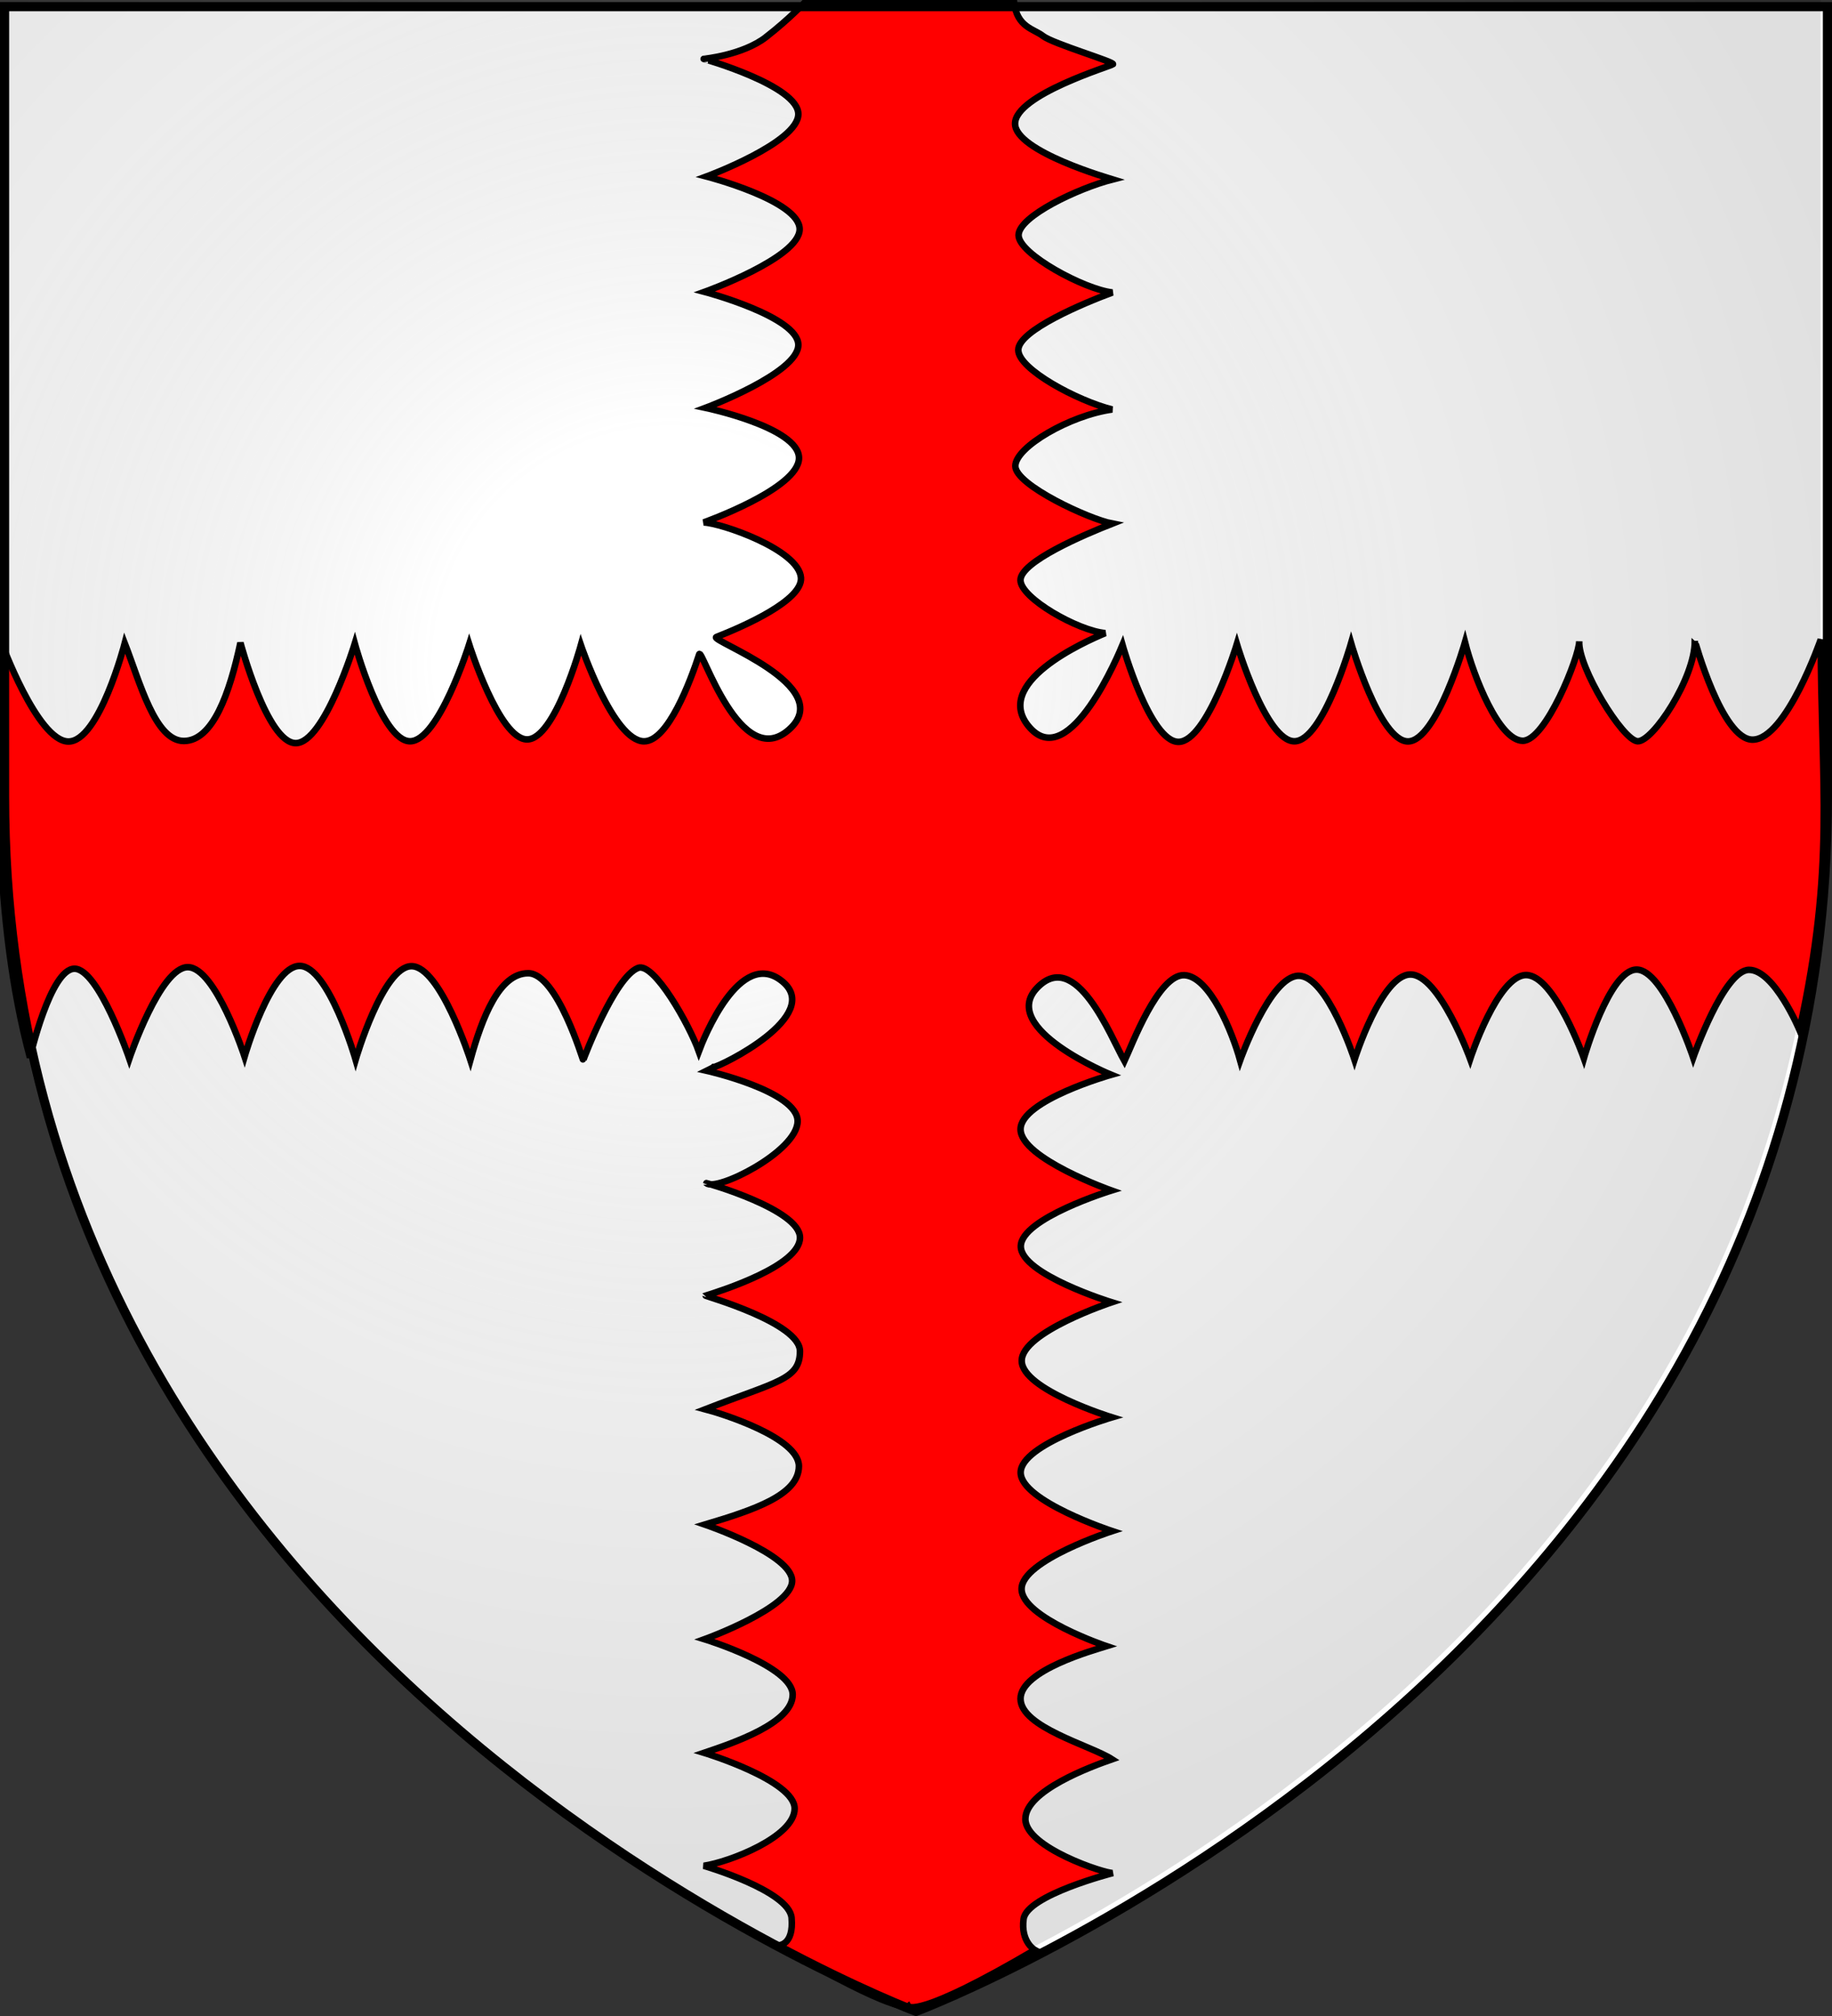
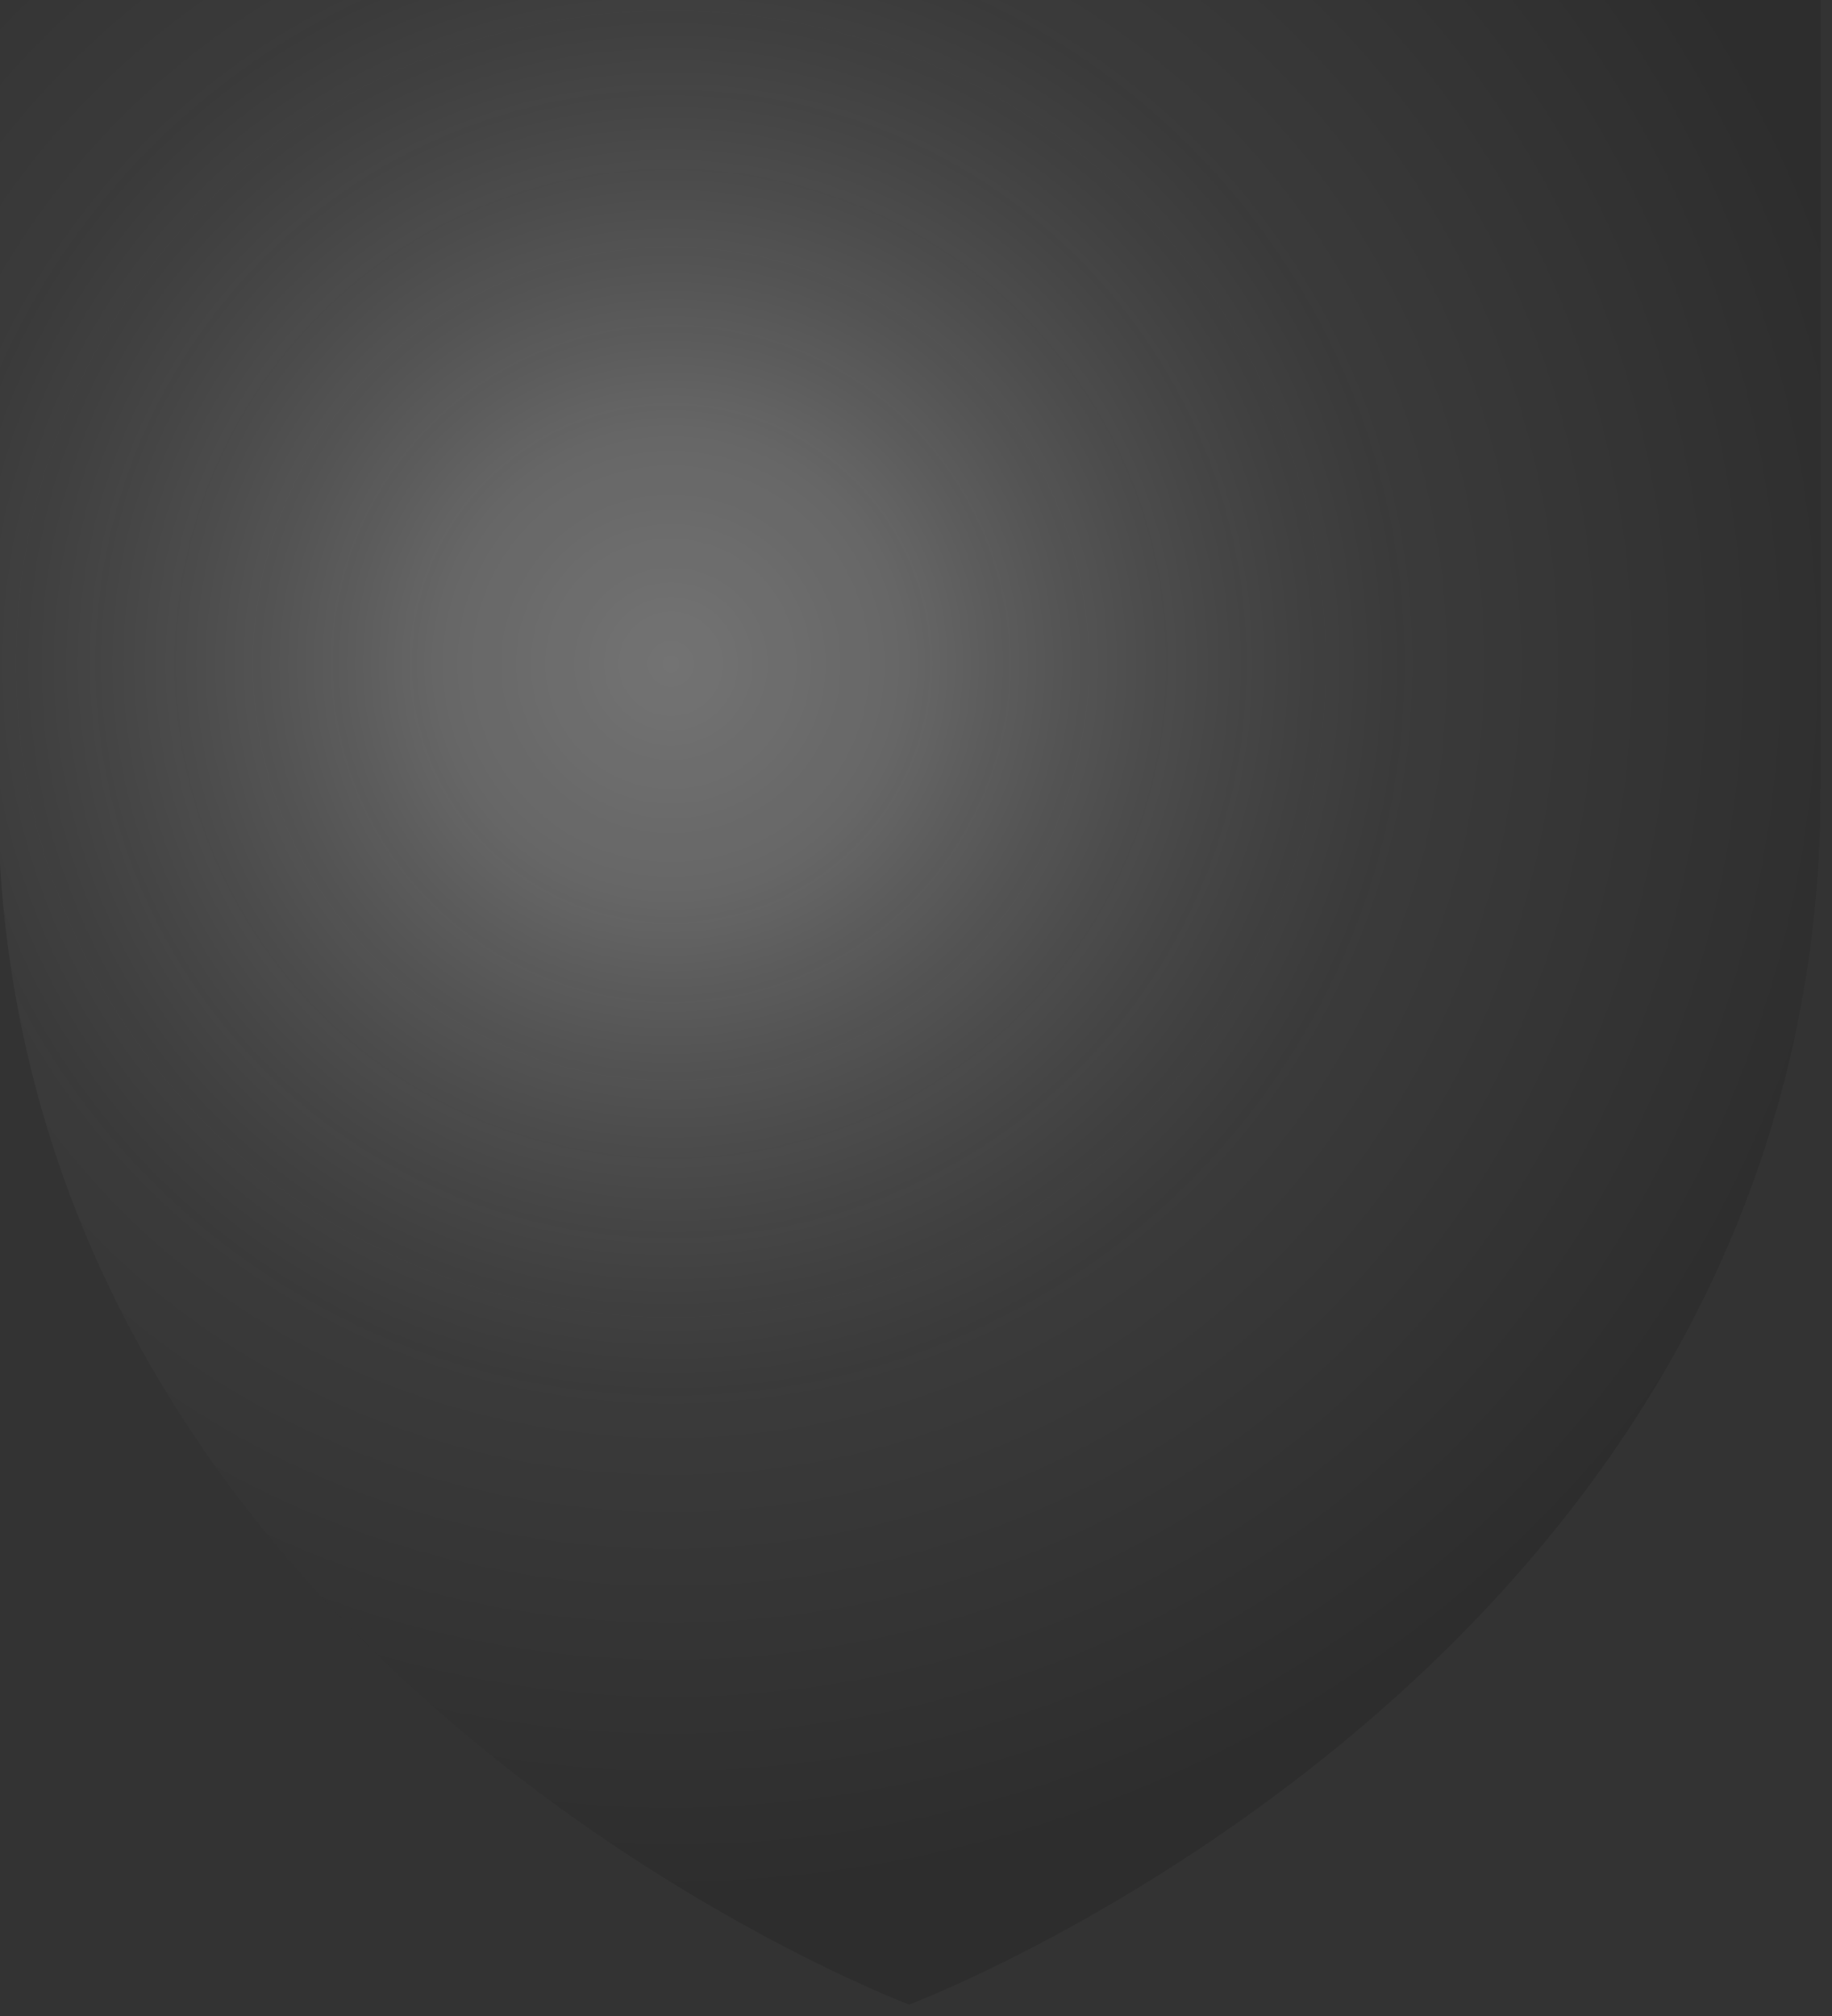
<svg xmlns="http://www.w3.org/2000/svg" xmlns:xlink="http://www.w3.org/1999/xlink" height="660" width="600" version="1.0">
  <rect width="100%" height="100%" fill="#333333" stroke="none" />
  <defs>
    <linearGradient id="b">
      <stop style="stop-color:white;stop-opacity:.314" offset="0" />
      <stop offset=".19" style="stop-color:white;stop-opacity:.251" />
      <stop style="stop-color:#6b6b6b;stop-opacity:.125" offset=".6" />
      <stop style="stop-color:black;stop-opacity:.125" offset="1" />
    </linearGradient>
    <linearGradient id="a">
      <stop offset="0" style="stop-color:#fd0000;stop-opacity:1" />
      <stop style="stop-color:#e77275;stop-opacity:.659" offset=".5" />
      <stop style="stop-color:black;stop-opacity:.323" offset="1" />
    </linearGradient>
    <radialGradient xlink:href="#b" id="c" gradientUnits="userSpaceOnUse" gradientTransform="matrix(1.353 0 0 1.349 -79.874 -87.992)" cx="221.445" cy="226.331" fx="221.445" fy="226.331" r="300" />
  </defs>
  <g style="display:inline">
-     <path style="fill:#fff;fill-opacity:1;fill-rule:evenodd;stroke:none;stroke-width:1px;stroke-linecap:butt;stroke-linejoin:miter;stroke-opacity:1" d="M300 658.5s298.5-112.32 298.5-397.772V2.176H1.5v258.552C1.5 546.18 300 658.5 300 658.5z" />
-   </g>
+     </g>
  <path d="M297.755 656.255s298.5-112.32 298.5-397.772V-.068h-597v258.551c0 285.452 298.5 397.772 298.5 397.772z" style="opacity:1;fill:url(#c);fill-opacity:1;fill-rule:evenodd;stroke:none;stroke-width:1px;stroke-linecap:butt;stroke-linejoin:miter;stroke-opacity:1" />
  <g style="display:inline">
    <g style="display:inline">
-       <path style="fill:none;fill-opacity:1;fill-rule:nonzero;stroke:none;stroke-width:6.203;stroke-linecap:round;stroke-linejoin:round;stroke-miterlimit:4;stroke-dasharray:none;stroke-opacity:1" d="M0 0h600v660H0z" transform="translate(-1.416 -2.78)" />
-     </g>
+       </g>
    <g style="display:inline">
-       <path style="fill:red;fill-opacity:1;fill-rule:evenodd;stroke:#000;stroke-width:2.15;stroke-linecap:butt;stroke-linejoin:miter;stroke-miterlimit:4;stroke-dasharray:none;stroke-opacity:1" d="M252.271 13.795c-7.679 5.968-20.45 7.163-20.45 7.163S262.82 29.73 262.82 39.04s-30.056 20.415-30.056 20.415 30.487 7.892 30.487 17.256-31.115 20.514-31.115 20.514 30.684 8.116 30.684 17.373c0 9.256-30.37 20.594-30.37 20.594s30.586 6.421 30.586 16.431c0 10.01-31.214 21.096-31.214 21.096 5.597.155 31.139 8.865 31.86 18.082.58 7.435-18.798 15.926-27.706 19.426-2.646 1.04 39.739 15.938 23.891 30.213-16.005 14.417-28.704-27.014-29.503-24.578-2.853 8.697-10.23 28.562-18.084 28.507-10.054-.07-20.674-31.49-20.674-31.49s-8.5 30.935-17.648 30.871c-9.146-.063-18.939-31.126-18.939-31.126s-10.01 31.789-19.376 31.724c-9.364-.065-18.084-31.985-18.084-31.985s-10.003 32.663-19.367 32.598c-9.363-.066-18.087-32.858-18.087-32.858-3.55 16.62-9.04 32.113-18.511 32.155-9.472.041-14.436-19.311-19.376-31.988 0 0-8.38 32.335-18.518 32.16-10.138-.174-22.036-32.86-22.036-32.86-1.168 39.075-2.64 91.212 9.506 136.297 0 0 6.67-29.023 14.577-29.04 7.907-.019 17.964 29.424 17.964 29.424s10.122-29.999 19.177-29.938c9.056.06 18.566 29.266 18.566 29.266s8.585-29.7 18.06-29.676c9.475.024 18.318 30.684 18.318 30.684s8.923-30.616 18.32-30.592c9.396.023 19.266 30.686 19.266 30.686 3.848-13.94 9.475-28.402 18.95-28.378 9.476.023 17.948 28.71 18.004 28.473.096-.408 10.258-27.242 17.966-30.216 5.204-2.008 16.814 18.659 19.892 27.313 1.521-4.079 13.472-34.147 27.28-22.965 13.875 11.236-20.472 28.029-22.328 28.069-.1.131-2.355 1.245-2.355 1.245s29.931 6.766 29.767 16.575c-.166 9.923-26.752 23.179-29.872 20.212-.006-.048 30.702 8.654 30.642 17.866-.059 9.213-25.617 17.31-30.88 18.985.008.174 30.907 8.905 30.876 18.2-.031 9.297-7.426 9.829-31 18.985 4.934 1.291 30.681 9.213 30.65 18.648-.031 9.436-14.74 14.294-30.775 19.096 0 0 28.587 9.706 28.558 18.444-.03 8.739-28.674 19.097-28.674 19.097s28.887 8.865 28.855 18.161c-.032 9.297-19.418 15.783-28.982 19.026 0 0 29.652 9.018 29.62 18.265-.031 9.248-21.4 17.505-29.747 18.724 0 0 27.982 8.146 28.747 17.047.779 9.053-4.283 8.977-4.283 8.977 38.88 22.844 42.525 19.953 42.525 19.953s2.536 4.411 41.415-18.431c0 0-4.673-2.623-3.672-10.114 1.05-7.86 29.265-15.069 29.265-15.069-2.56.212-28.653-8.341-28.674-17.651-.022-9.31 21.593-17.225 28.374-19.59-6.996-4.523-29.94-10.492-29.96-19.802-.022-9.31 24.04-15.934 28.154-17.222 0 0-27.792-9.364-27.813-18.728-.022-9.364 29.665-18.944 29.665-18.944s-29.946-9.848-29.967-19.159c-.021-9.31 29.883-18.081 29.883-18.081s-29.515-9.096-29.536-18.513c-.021-9.417 29.45-19.156 29.45-19.156s-29.729-9.15-29.75-18.298c-.02-9.15 29.668-18.298 29.668-18.298s-29.728-10.548-29.75-20.02c-.021-9.472 29.664-17.869 29.664-17.869s-36.885-15.066-24.335-28.365c12.765-13.514 24.213 15.94 28.696 23.868 2.33-4.987 11.086-28.445 19.59-28.103 8.288.334 15.714 18.513 18.294 27.873 0 0 9.793-27.615 19.157-27.672 9.365-.057 18.3 27.445 18.3 27.445s8.829-27.818 18.3-27.876c9.472-.057 19.586 27.646 19.586 27.646s8.988-27.403 18.298-27.46c9.31-.056 18.942 27.235 18.942 27.235s8.287-28.966 17.238-29.02c8.951-.054 18.568 28.802 18.568 28.802s10.028-28.67 18.272-28.72c8.244-.05 16.531 19.692 16.531 19.692 11.778-53.683 7.045-80.313 6.977-127.86 0 0-11.317 32.694-22.292 32.808-10.056.106-18.936-32.366-18.96-32.363.06 12.217-13.836 33.224-18.762 32.885-4.935-.34-19.559-24.337-19.096-32.7.092 4.7-10.965 32.69-18.541 32.541-7.798-.148-16.004-20.959-18.869-32.248 0 0-9.323 32.383-18.649 32.456-9.326.074-18.655-32.163-18.655-32.163s-9.185 32.047-18.537 32.12c-9.353.074-18.873-31.826-18.873-31.826s-9.731 31.944-19.096 32.017c-9.364.074-18.36-31.723-18.36-31.723-1.005 2.393-17.188 41.65-30.275 27.166-13.136-14.539 18.004-28.28 24.624-31.04-8.856-.761-27.728-11.443-27.762-17.326-.034-6.057 20.977-14.954 30.065-18.528-7.557-1.445-31.747-12.611-31.752-18.84-.005-6.227 17.893-16.62 31.713-18.524-11.299-2.802-30.758-13.164-30.745-19.47.012-6.457 21.694-15.454 30.817-18.83-9.09-.995-30.74-12.594-30.723-18.759.019-6.165 19.508-15.383 30.83-18.263-.61-.189-31.994-9.142-31.98-18.25.015-9.423 31.474-18.878 32.064-19.454.725-.708-19.69-6.723-22.907-9.234-3.072-2.398-8.478-2.826-9.474-10.99l-68.262-.314s-5.25 5.635-12.955 11.624z" transform="translate(-1.358 -1.675)" />
-       <path style="fill:none;fill-opacity:1;fill-rule:nonzero;stroke:none;stroke-width:3;stroke-linecap:round;stroke-linejoin:round;stroke-miterlimit:4;stroke-dasharray:none;stroke-opacity:1" d="M0 0h600v660H0z" transform="translate(-1.358 -1.675)" />
-     </g>
+       </g>
  </g>
-   <path d="M300 658.5S1.5 546.18 1.5 260.728V2.176h597v258.552C598.5 546.18 300 658.5 300 658.5z" style="opacity:1;fill:none;fill-opacity:1;fill-rule:evenodd;stroke:#000;stroke-width:3;stroke-linecap:butt;stroke-linejoin:miter;stroke-miterlimit:4;stroke-dasharray:none;stroke-opacity:1" />
</svg>